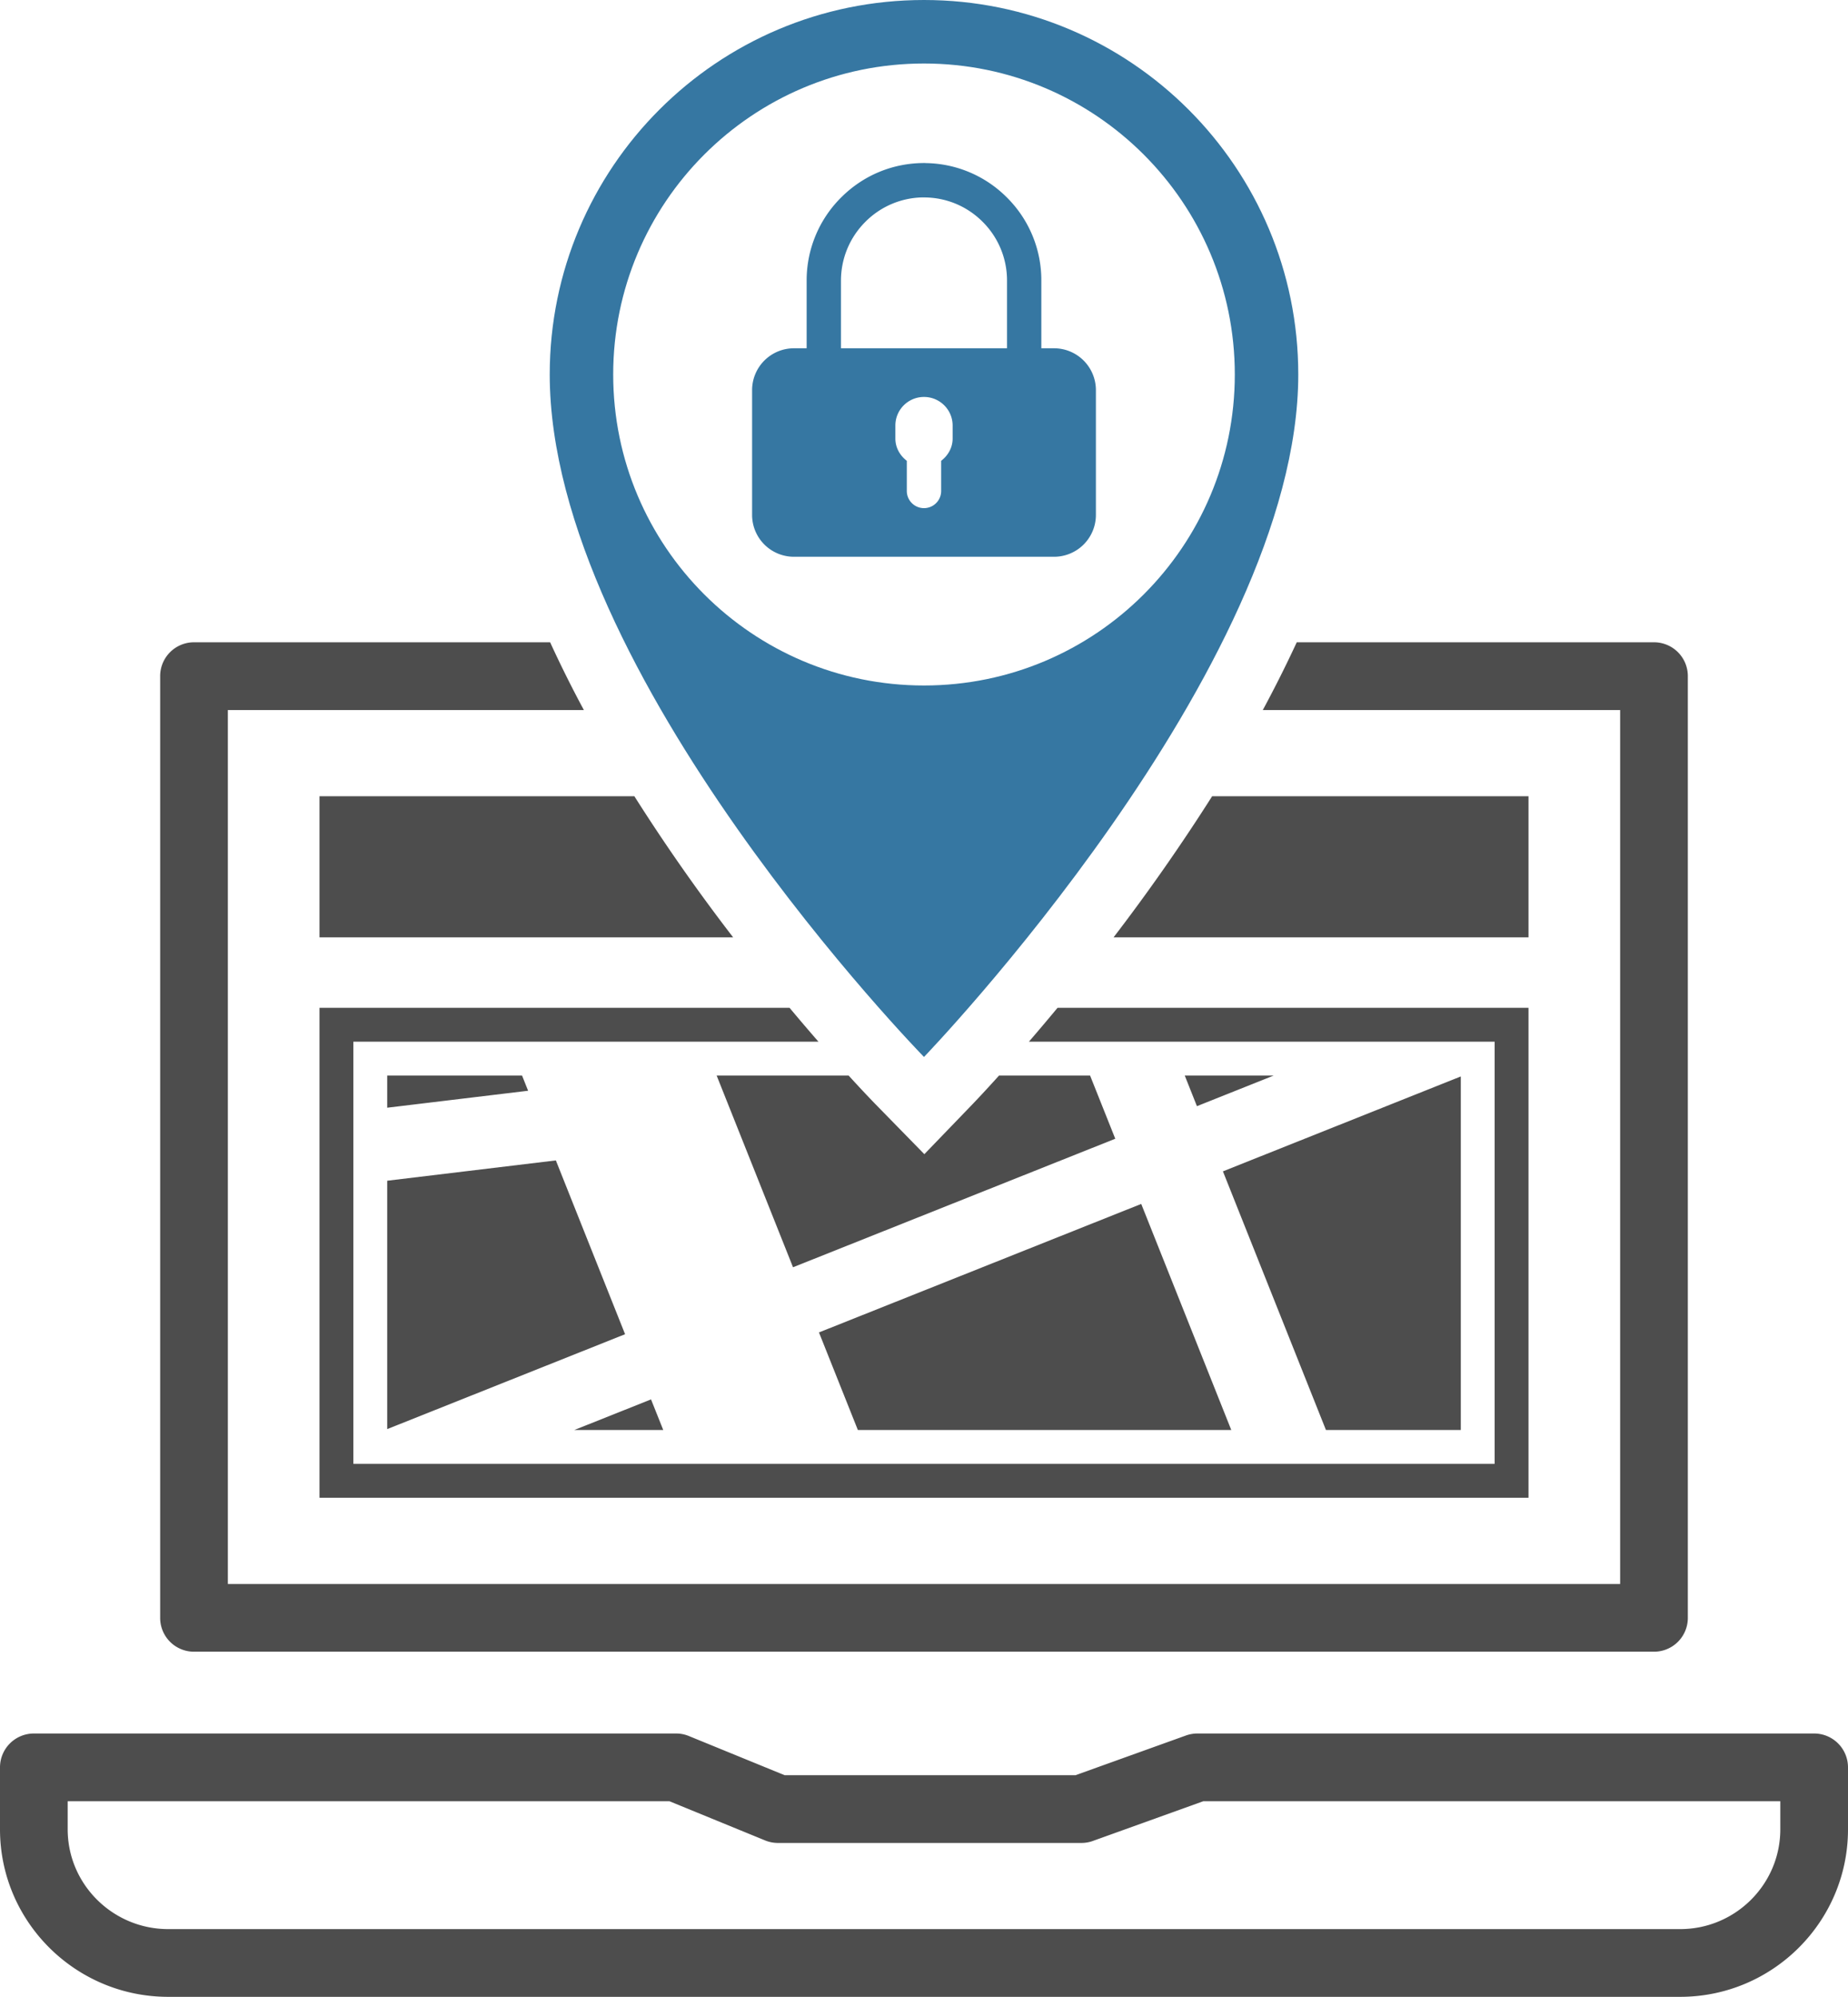
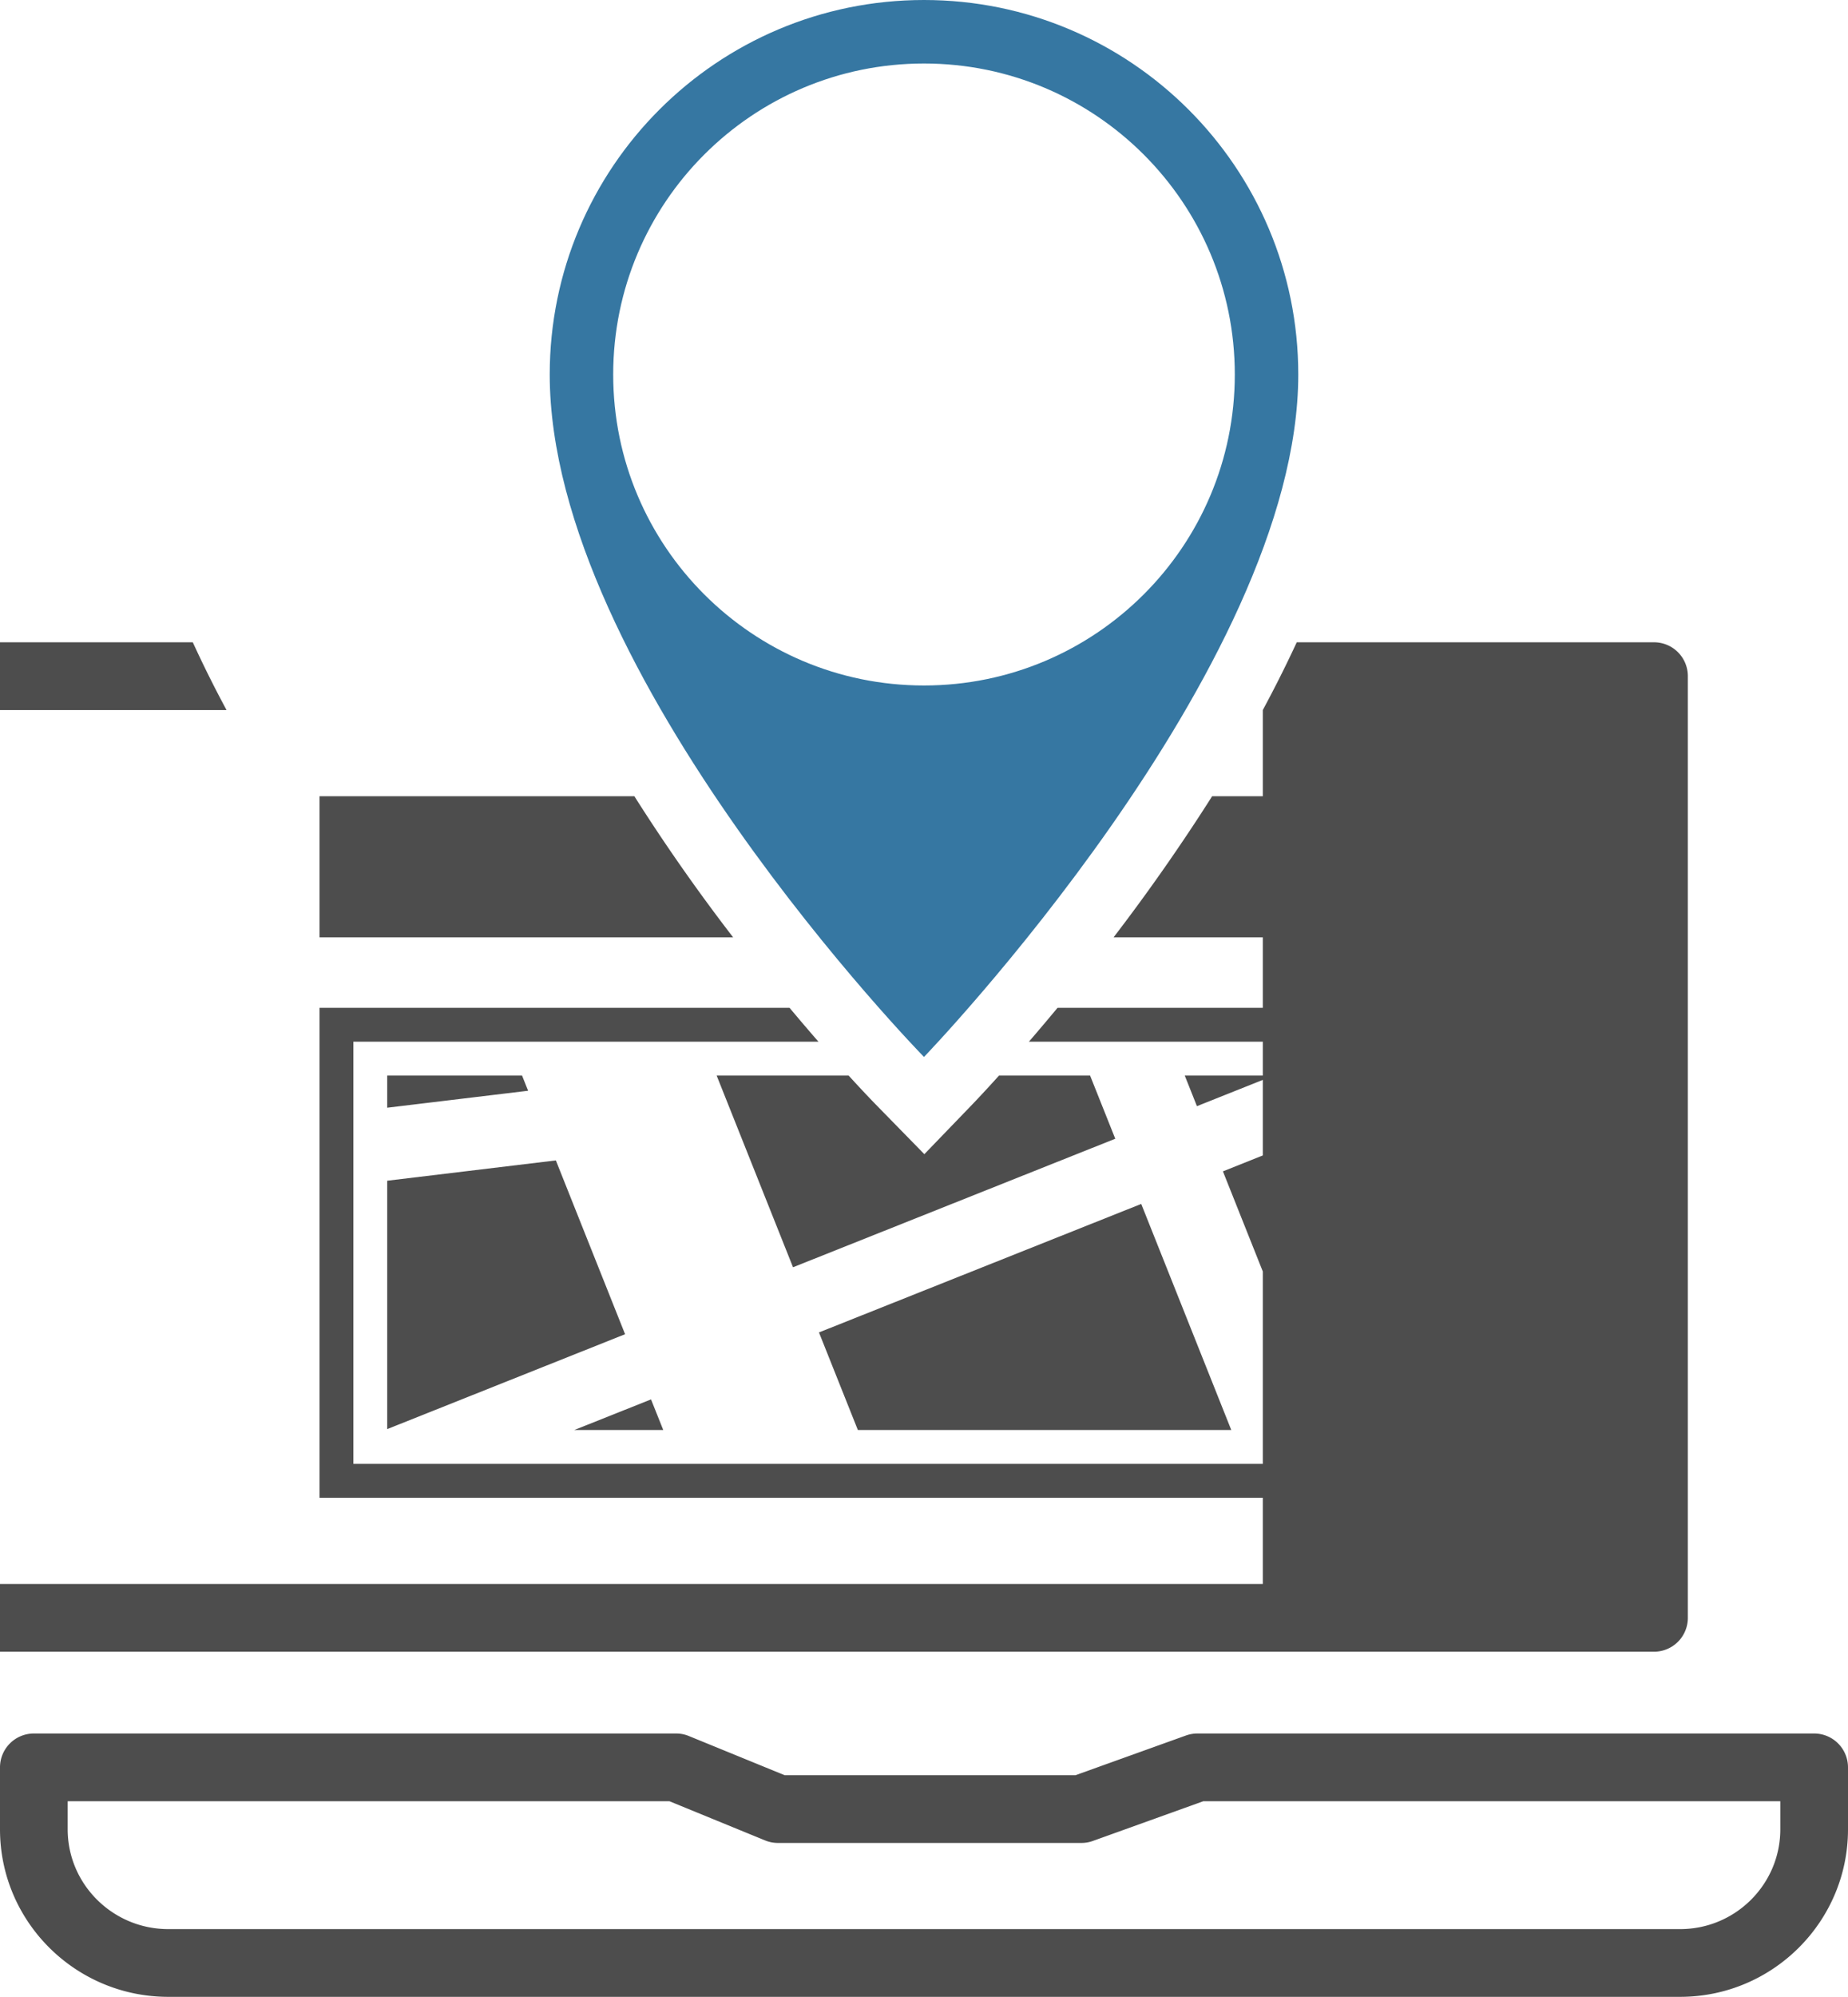
<svg xmlns="http://www.w3.org/2000/svg" style="isolation:isolate" viewBox="145.587 1574.521 104.413 112.757" width="104.413" height="112.757">
-   <path d="M228.123 1655.271v-19.965l-13.44 5.359 5.821 14.606h7.619zm-36.264-5.511l2.198 5.511h21.098l-5.088-12.767-18.208 7.256zm-35.311 18.029h82.491a1.91 1.91 0 0 0 1.912-1.912v-53.174a1.91 1.91 0 0 0-1.912-1.913h-20.185a70.005 70.005 0 0 1-1.918 3.825h20.19v49.35h-78.665v-49.35h20.115a66.417 66.417 0 0 1-1.906-3.825h-20.122a1.91 1.91 0 0 0-1.912 1.913v53.174a1.91 1.91 0 0 0 1.912 1.912zm56.666-30.805l4.338-1.729h-5.026l.688 1.729zm-49.575 22.112h68.309v-27.666h-26.609a132.39 132.39 0 0 1-1.617 1.912h26.313v23.841h-64.483v-23.841h26.277c-.503-.577-1.05-1.216-1.631-1.912h-26.559v27.666zm26.754-13.016l18.207-7.257-1.423-3.568h-5.144a78.156 78.156 0 0 1-1.486 1.606l-2.734 2.834-2.754-2.815c-.128-.132-.685-.705-1.524-1.625h-7.457l4.315 10.825zm-26.754-18.629h23.371a105.988 105.988 0 0 1-5.58-7.967h-17.791v7.967zm84.449 44.957h-34.847c-.22 0-.44.038-.646.112l-6.242 2.243H189.92l-5.41-2.212a1.873 1.873 0 0 0-.724-.143h-36.287a1.913 1.913 0 0 0-1.912 1.912v3.498c0 5.216 4.264 9.46 9.506 9.46h85.424c5.228 0 9.483-4.244 9.483-9.46v-3.498a1.913 1.913 0 0 0-1.912-1.912zm-1.913 5.41c0 3.107-2.537 5.635-5.658 5.635h-85.424c-3.132 0-5.682-2.528-5.682-5.635v-1.586h33.998l5.41 2.215c.229.093.476.141.725.141h17.144c.22 0 .44-.038.646-.113l6.24-2.243h32.601v1.586zm-78.711-22.599l13.44-5.358-3.911-9.814-9.529 1.147v14.025zm64.484-35.735h-17.875a110.541 110.541 0 0 1-5.569 7.967h23.444v-7.967zm-64.484 15.771v1.816l7.961-.958-.342-.858h-7.619zm14.906 18.287l-4.337 1.729h5.028l-.691-1.729z" fill="#4D4D4D" />
+   <path d="M228.123 1655.271v-19.965l-13.44 5.359 5.821 14.606h7.619zm-36.264-5.511l2.198 5.511h21.098l-5.088-12.767-18.208 7.256zm-35.311 18.029h82.491a1.91 1.91 0 0 0 1.912-1.912v-53.174a1.91 1.91 0 0 0-1.912-1.913h-20.185a70.005 70.005 0 0 1-1.918 3.825v49.35h-78.665v-49.35h20.115a66.417 66.417 0 0 1-1.906-3.825h-20.122a1.91 1.91 0 0 0-1.912 1.913v53.174a1.91 1.91 0 0 0 1.912 1.912zm56.666-30.805l4.338-1.729h-5.026l.688 1.729zm-49.575 22.112h68.309v-27.666h-26.609a132.39 132.39 0 0 1-1.617 1.912h26.313v23.841h-64.483v-23.841h26.277c-.503-.577-1.05-1.216-1.631-1.912h-26.559v27.666zm26.754-13.016l18.207-7.257-1.423-3.568h-5.144a78.156 78.156 0 0 1-1.486 1.606l-2.734 2.834-2.754-2.815c-.128-.132-.685-.705-1.524-1.625h-7.457l4.315 10.825zm-26.754-18.629h23.371a105.988 105.988 0 0 1-5.58-7.967h-17.791v7.967zm84.449 44.957h-34.847c-.22 0-.44.038-.646.112l-6.242 2.243H189.92l-5.41-2.212a1.873 1.873 0 0 0-.724-.143h-36.287a1.913 1.913 0 0 0-1.912 1.912v3.498c0 5.216 4.264 9.46 9.506 9.46h85.424c5.228 0 9.483-4.244 9.483-9.46v-3.498a1.913 1.913 0 0 0-1.912-1.912zm-1.913 5.41c0 3.107-2.537 5.635-5.658 5.635h-85.424c-3.132 0-5.682-2.528-5.682-5.635v-1.586h33.998l5.41 2.215c.229.093.476.141.725.141h17.144c.22 0 .44-.038.646-.113l6.24-2.243h32.601v1.586zm-78.711-22.599l13.44-5.358-3.911-9.814-9.529 1.147v14.025zm64.484-35.735h-17.875a110.541 110.541 0 0 1-5.569 7.967h23.444v-7.967zm-64.484 15.771v1.816l7.961-.958-.342-.858h-7.619zm14.906 18.287l-4.337 1.729h5.028l-.691-1.729z" fill="#4D4D4D" />
  <path d="M197.793 1574.521c-11.68 0-21.146 9.468-21.146 21.147 0 16.918 21.146 38.537 21.146 38.537s21.147-21.934 21.147-38.537c0-11.679-9.468-21.147-21.147-21.147zm0 38.708c-9.699 0-17.56-7.864-17.56-17.561 0-9.698 7.861-17.561 17.56-17.561 9.698 0 17.561 7.863 17.561 17.561 0 9.697-7.863 17.561-17.561 17.561z" fill="#3677A2" />
-   <path d="M205.141 1594.188h-.718v-3.814a6.575 6.575 0 0 0-1.942-4.698 6.59 6.59 0 0 0-4.582-1.945c-.031-.002-.052-.008-.092-.004-1.773 0-3.442.69-4.697 1.947a6.596 6.596 0 0 0-1.947 4.7v3.814h-.717a2.364 2.364 0 0 0-2.365 2.365v7.043a2.363 2.363 0 0 0 2.365 2.364h14.695a2.364 2.364 0 0 0 2.365-2.364v-7.043a2.365 2.365 0 0 0-2.365-2.365zm-12.039-3.814c0-1.256.49-2.438 1.379-3.327a4.673 4.673 0 0 1 3.234-1.379.75.75 0 0 0 .067.002h.008c1.252 0 2.432.49 3.318 1.377a4.665 4.665 0 0 1 1.376 3.325v3.816h-9.382v-3.814zm6.309 8.91c0 .52-.264.964-.648 1.258v1.702a.97.97 0 1 1-1.941 0v-1.702c-.383-.294-.646-.738-.646-1.258v-.733c0-.893.724-1.615 1.617-1.615s1.618.722 1.618 1.615v.733z" fill="#3677A2" />
</svg>